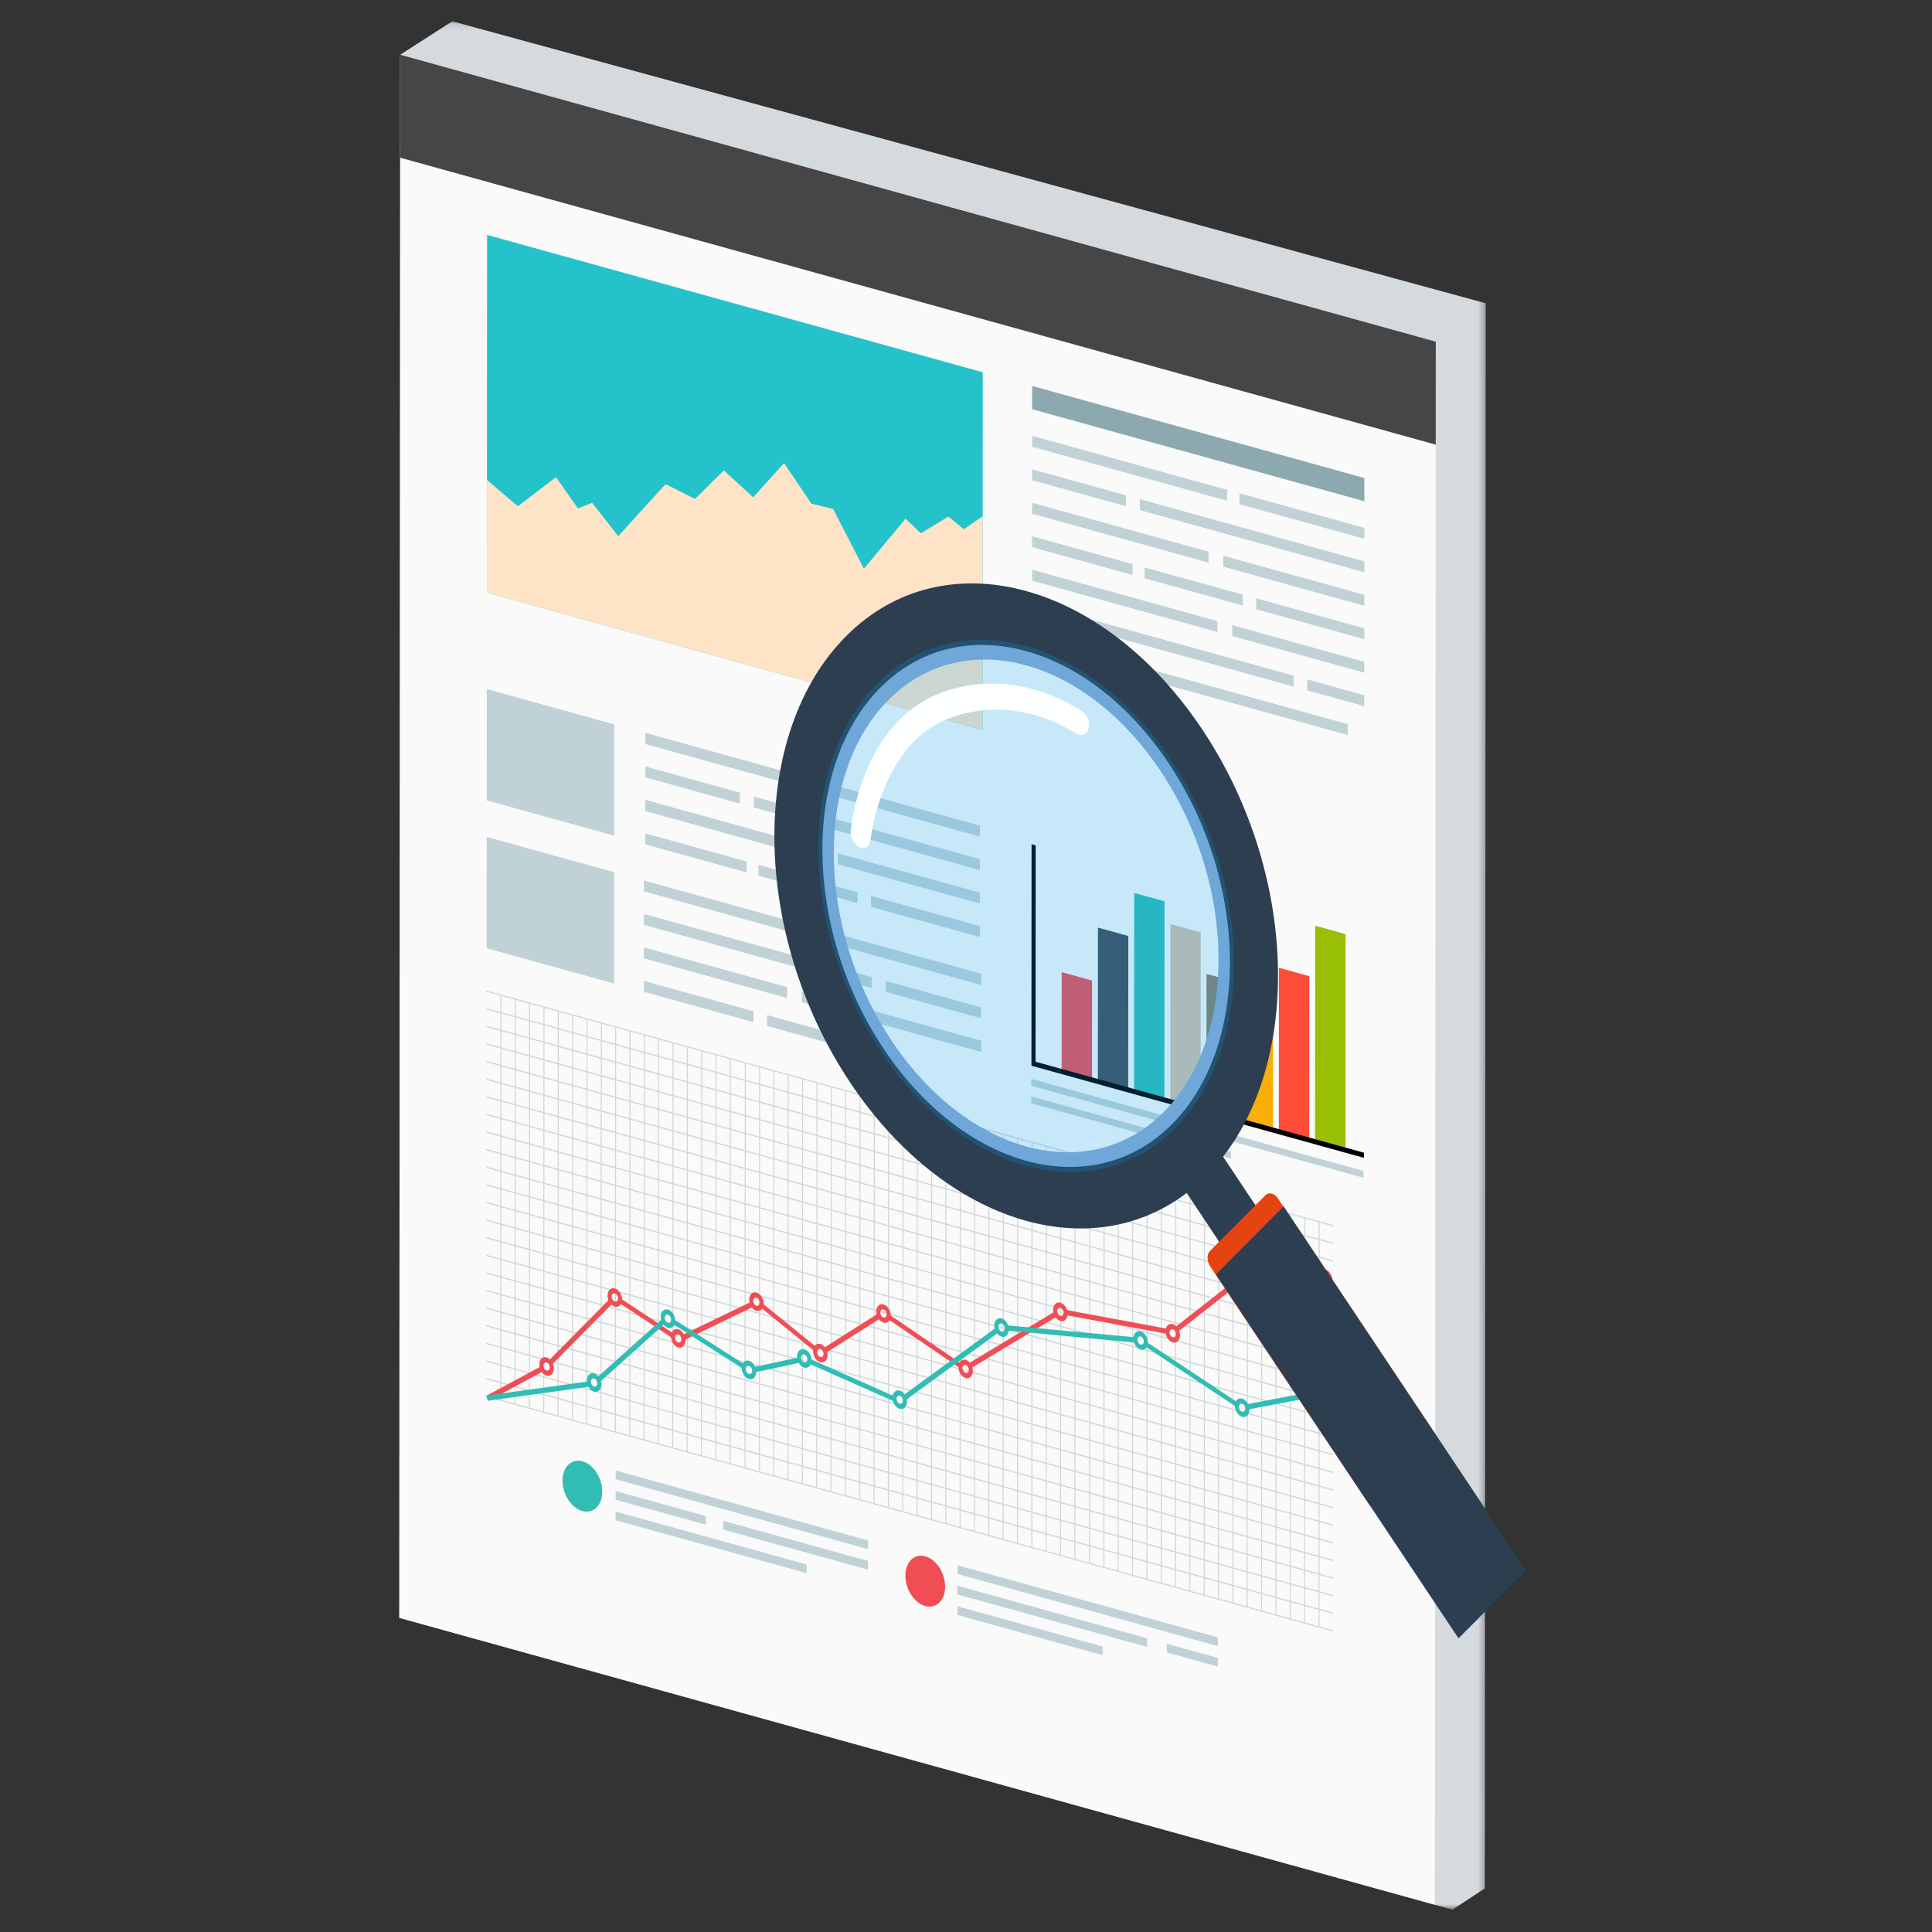
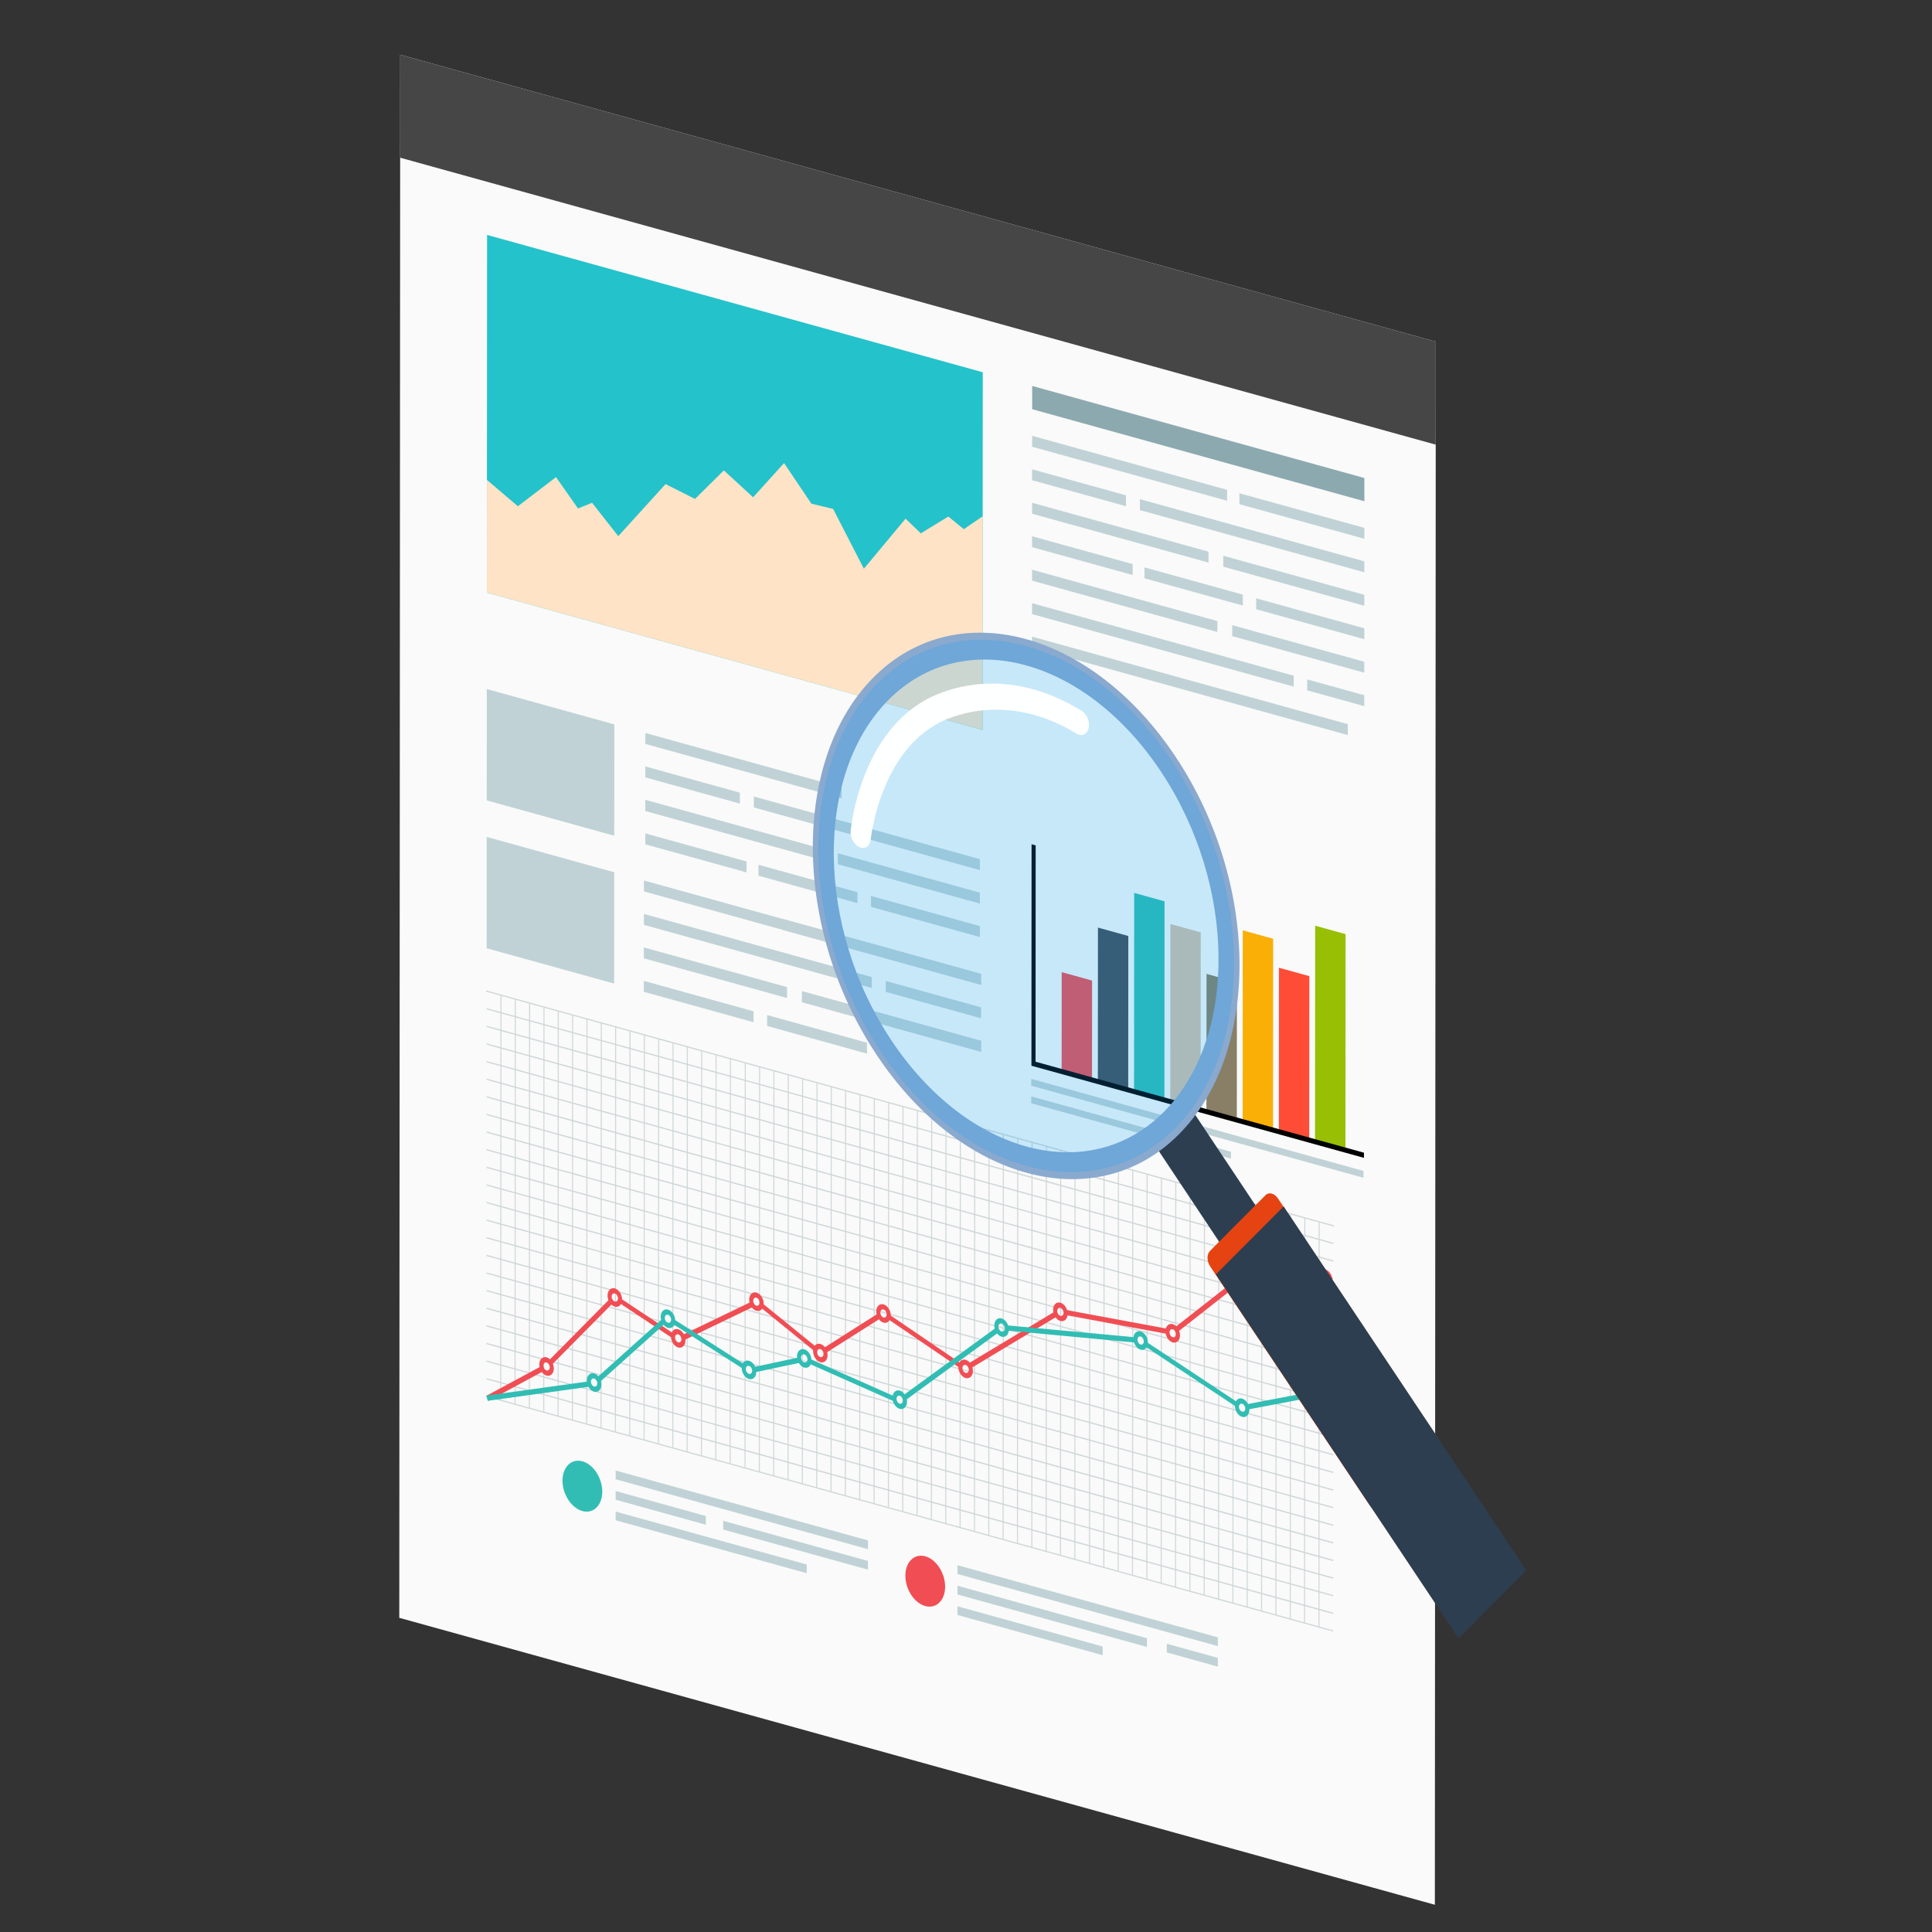
<svg xmlns="http://www.w3.org/2000/svg" xmlns:xlink="http://www.w3.org/1999/xlink" width="300px" height="300px" viewBox="0 0 300 300" version="1.1">
  <rect x="0" y="0" width="300" height="300" fill="#333333" stroke="none" />
  <title>Micro-Conversions-Thumbnail</title>
  <desc>Created with Sketch.</desc>
  <defs>
-     <polygon id="path-1" points="0 0.104 168.712 0.104 168.712 293.328 0 293.328" />
-   </defs>
+     </defs>
  <g id="Thumbnail" stroke="none" stroke-width="1" fill="none" fill-rule="evenodd">
    <rect id="Background" x="0" y="0" width="300" height="300" />
    <g id="Group-283-Copy" transform="translate(62, 3)">
      <g id="Group-3" transform="translate(0, 0.202)">
        <mask id="mask-2" fill="white">
          <use xlink:href="#path-1" />
        </mask>
        <g id="Clip-2" />
        <polygon id="Fill-1" fill="#D5DADE" mask="url(#mask-2)" points="8.228 0.104 0.144 5.295 -3.0555e-05 248.014 163.538 293.328 168.566 290.027 168.701 63.3 168.712 43.891" />
      </g>
      <polygon id="Fill-4" fill="#F9FAF9" points="0 248.215 160.805 292.772 160.949 50.053 0.144 5.496" />
      <polygon id="Fill-5" fill="#24C2CB" points="90.568 110.34 13.601 89.014 13.634 33.478 90.601 54.804" />
      <polygon id="Fill-6" fill="#464646" points="0.134 21.487 160.94 66.044 160.949 50.053 0.144 5.496" />
      <polygon id="Fill-7" fill="#8DA9B0" points="149.858 74.834 98.274 60.541 98.276 56.931 149.86 71.224" />
      <polygon id="Fill-8" fill="#C0D2D6" points="149.72 179.886 98.13 165.591 98.131 164.528 149.721 178.823" />
      <polygon id="Fill-9" fill="#C0D2D6" points="129.143 176.909 98.128 168.316 98.129 167.249 129.143 175.842" />
      <polygon id="Fill-10" fill="#C0D2D6" points="128.542 74.758 98.271 66.37 98.272 64.675 128.543 73.063" />
      <polygon id="Fill-11" fill="#C0D2D6" points="149.854 80.663 130.46 75.289 130.461 73.595 149.855 78.969" />
      <polygon id="Fill-12" fill="#C0D2D6" points="112.841 75.606 98.268 71.568 98.269 69.875 112.842 73.913" />
      <polygon id="Fill-13" fill="#C0D2D6" points="149.851 85.861 115.005 76.205 115.006 74.512 149.852 84.168" />
      <polygon id="Fill-14" fill="#C0D2D6" points="125.658 84.359 98.265 76.769 98.266 75.072 125.659 82.662" />
      <polygon id="Fill-15" fill="#C0D2D6" points="149.848 91.062 127.95 84.994 127.951 83.297 149.849 89.365" />
      <polygon id="Fill-16" fill="#C0D2D6" points="113.874 86.288 98.262 81.962 98.262 80.269 113.875 84.595" />
      <polygon id="Fill-17" fill="#C0D2D6" points="130.983 91.028 115.716 86.798 115.717 85.105 130.983 89.335" />
      <polygon id="Fill-18" fill="#C0D2D6" points="149.845 96.255 133.061 91.604 133.062 89.911 149.846 94.562" />
      <polygon id="Fill-19" fill="#C0D2D6" points="149.842 101.456 129.342 95.776 129.343 94.079 149.843 99.759" />
      <polygon id="Fill-20" fill="#C0D2D6" points="127.034 95.136 98.258 87.163 98.259 85.466 127.035 93.439" />
      <polygon id="Fill-21" fill="#C0D2D6" points="149.839 106.649 140.987 104.197 140.988 102.503 149.84 104.956" />
      <polygon id="Fill-22" fill="#C0D2D6" points="138.887 103.615 98.255 92.356 98.256 90.663 138.888 101.921" />
      <polygon id="Fill-23" fill="#C0D2D6" points="147.279 111.14 98.252 97.555 98.253 95.862 147.28 109.447" />
      <polygon id="Fill-24" fill="#D0D7D9" points="145.001 250.346 13.533 213.918 13.534 213.725 145.001 250.153" />
      <polygon id="Fill-25" fill="#D0D7D9" points="145.003 247.617 13.535 211.189 13.535 210.985 145.003 247.413" />
      <polygon id="Fill-26" fill="#D0D7D9" points="145.004 244.877 13.537 208.449 13.537 208.252 145.004 244.68" />
      <polygon id="Fill-27" fill="#D0D7D9" points="145.006 242.145 13.538 205.716 13.539 205.515 145.006 241.944" />
      <polygon id="Fill-28" fill="#D0D7D9" points="145.008 239.408 13.54 202.98 13.54 202.776 145.008 239.204" />
      <polygon id="Fill-29" fill="#D0D7D9" points="145.009 236.676 13.542 200.248 13.542 200.043 145.009 236.471" />
      <polygon id="Fill-30" fill="#D0D7D9" points="145.011 233.936 13.543 197.507 13.543 197.307 145.011 233.735" />
      <polygon id="Fill-31" fill="#D0D7D9" points="145.012 231.203 13.545 194.775 13.545 194.578 145.012 231.006" />
      <polygon id="Fill-32" fill="#D0D7D9" points="145.014 228.467 13.546 192.039 13.547 191.838 145.014 228.266" />
      <polygon id="Fill-33" fill="#D0D7D9" points="145.016 225.73 13.548 189.302 13.548 189.101 145.016 225.529" />
      <polygon id="Fill-34" fill="#D0D7D9" points="145.017 222.994 13.55 186.566 13.55 186.369 145.017 222.797" />
      <polygon id="Fill-35" fill="#D0D7D9" points="145.019 220.262 13.551 183.834 13.552 183.633 145.019 220.061" />
      <polygon id="Fill-36" fill="#D0D7D9" points="145.021 217.525 13.553 181.097 13.553 180.901 145.021 217.328" />
      <polygon id="Fill-37" fill="#D0D7D9" points="145.022 214.789 13.555 178.361 13.555 178.164 145.022 214.592" />
      <polygon id="Fill-38" fill="#D0D7D9" points="145.024 212.053 13.556 175.625 13.556 175.428 145.024 211.855" />
      <polygon id="Fill-39" fill="#D0D7D9" points="145.025 209.32 13.558 172.892 13.558 172.691 145.025 209.119" />
      <polygon id="Fill-40" fill="#D0D7D9" points="145.027 206.583 13.56 170.155 13.56 169.955 145.027 206.383" />
      <polygon id="Fill-41" fill="#D0D7D9" points="145.029 203.851 13.561 167.423 13.561 167.218 145.029 203.646" />
      <polygon id="Fill-42" fill="#D0D7D9" points="145.03 201.111 13.563 164.683 13.563 164.486 145.03 200.914" />
      <polygon id="Fill-43" fill="#D0D7D9" points="145.032 198.379 13.564 161.951 13.565 161.754 145.032 198.181" />
      <polygon id="Fill-44" fill="#D0D7D9" points="145.034 195.642 13.566 159.214 13.566 159.014 145.034 195.442" />
      <polygon id="Fill-45" fill="#D0D7D9" points="145.035 192.91 13.568 156.482 13.568 156.277 145.035 192.705" />
      <polygon id="Fill-46" fill="#D0D7D9" points="145.037 190.169 13.569 153.741 13.569 153.545 145.037 189.972" />
      <polygon id="Fill-47" fill="#D0D7D9" points="145.146 187.467 13.479 150.984 13.48 150.787 145.146 187.27" />
      <polygon id="Fill-48" fill="#D0D7D9" points="104.817 239.136 104.974 239.18 105.011 176.244 104.854 176.2" />
      <polygon id="Fill-49" fill="#D0D7D9" points="102.59 238.52 102.751 238.564 102.788 175.628 102.627 175.583" />
      <polygon id="Fill-50" fill="#D0D7D9" points="100.364 237.903 100.525 237.947 100.562 175.011 100.401 174.966" />
      <polygon id="Fill-51" fill="#D0D7D9" points="98.138 237.286 98.298 237.33 98.336 174.394 98.175 174.349" />
      <polygon id="Fill-52" fill="#D0D7D9" points="95.912 236.669 96.072 236.714 96.109 173.777 95.949 173.733" />
      <polygon id="Fill-53" fill="#D0D7D9" points="93.683 236.051 93.843 236.096 93.88 173.159 93.721 173.115" />
      <polygon id="Fill-54" fill="#D0D7D9" points="91.457 235.435 91.619 235.48 91.657 172.543 91.494 172.498" />
      <polygon id="Fill-55" fill="#D0D7D9" points="89.233 234.818 89.391 234.862 89.429 171.926 89.27 171.882" />
      <polygon id="Fill-56" fill="#D0D7D9" points="87.006 234.201 87.165 234.246 87.202 171.309 87.043 171.265" />
      <polygon id="Fill-57" fill="#D0D7D9" points="84.778 233.584 84.937 233.628 84.974 170.692 84.815 170.647" />
      <polygon id="Fill-58" fill="#D0D7D9" points="82.552 232.967 82.713 233.012 82.75 170.075 82.589 170.031" />
      <polygon id="Fill-59" fill="#D0D7D9" points="80.325 232.35 80.484 232.394 80.522 169.458 80.363 169.414" />
      <polygon id="Fill-60" fill="#D0D7D9" points="78.096 231.733 78.258 231.778 78.295 168.841 78.133 168.796" />
      <polygon id="Fill-61" fill="#D0D7D9" points="75.871 231.116 76.03 231.16 76.068 168.224 75.908 168.179" />
      <polygon id="Fill-62" fill="#D0D7D9" points="73.645 230.499 73.809 230.545 73.846 167.608 73.682 167.563" />
      <polygon id="Fill-63" fill="#D0D7D9" points="71.419 229.882 71.579 229.927 71.616 166.99 71.456 166.946" />
      <polygon id="Fill-64" fill="#D0D7D9" points="69.189 229.265 69.351 229.309 69.388 166.373 69.226 166.328" />
      <polygon id="Fill-65" fill="#D0D7D9" points="66.966 228.648 67.125 228.692 67.162 165.756 67.003 165.712" />
      <polygon id="Fill-66" fill="#D0D7D9" points="64.74 228.032 64.897 228.075 64.934 165.139 64.777 165.095" />
      <polygon id="Fill-67" fill="#D0D7D9" points="62.512 227.414 62.67 227.459 62.708 164.522 62.549 164.478" />
      <polygon id="Fill-68" fill="#D0D7D9" points="60.285 226.797 60.446 226.842 60.483 163.905 60.323 163.861" />
      <polygon id="Fill-69" fill="#D0D7D9" points="58.057 226.18 58.216 226.224 58.254 163.288 58.094 163.244" />
      <polygon id="Fill-70" fill="#D0D7D9" points="55.831 225.563 55.992 225.608 56.029 162.671 55.868 162.626" />
      <polygon id="Fill-71" fill="#D0D7D9" points="53.606 224.947 53.765 224.991 53.803 162.054 53.643 162.01" />
      <polygon id="Fill-72" fill="#D0D7D9" points="142.724 249.64 142.882 249.684 142.919 186.747 142.761 186.704" />
      <polygon id="Fill-73" fill="#D0D7D9" points="140.495 249.022 140.653 249.066 140.69 186.13 140.532 186.086" />
      <polygon id="Fill-74" fill="#D0D7D9" points="138.272 248.407 138.429 248.45 138.467 185.514 138.309 185.47" />
      <polygon id="Fill-75" fill="#D0D7D9" points="136.042 247.789 136.203 247.833 136.24 184.897 136.08 184.852" />
      <polygon id="Fill-76" fill="#D0D7D9" points="133.816 247.172 133.977 247.216 134.014 184.28 133.853 184.235" />
      <polygon id="Fill-77" fill="#D0D7D9" points="131.59 246.555 131.747 246.598 131.784 183.662 131.627 183.618" />
      <polygon id="Fill-78" fill="#D0D7D9" points="129.366 245.939 129.524 245.982 129.561 183.046 129.404 183.002" />
      <polygon id="Fill-79" fill="#D0D7D9" points="127.137 245.321 127.298 245.366 127.335 182.429 127.174 182.385" />
      <polygon id="Fill-80" fill="#D0D7D9" points="124.91 244.704 125.071 244.749 125.108 181.812 124.948 181.767" />
      <polygon id="Fill-81" fill="#D0D7D9" points="122.684 244.087 122.842 244.131 122.879 181.194 122.721 181.151" />
      <polygon id="Fill-82" fill="#D0D7D9" points="120.458 243.471 120.619 243.515 120.656 180.578 120.495 180.534" />
      <polygon id="Fill-83" fill="#D0D7D9" points="118.231 242.854 118.392 242.898 118.429 179.961 118.269 179.917" />
      <polygon id="Fill-84" fill="#D0D7D9" points="116.002 242.236 116.166 242.281 116.203 179.345 116.039 179.299" />
      <polygon id="Fill-85" fill="#D0D7D9" points="113.776 241.619 113.936 241.663 113.974 178.727 113.813 178.683" />
      <polygon id="Fill-86" fill="#D0D7D9" points="111.552 241.003 111.71 241.047 111.747 178.11 111.59 178.066" />
      <polygon id="Fill-87" fill="#D0D7D9" points="109.323 240.385 109.484 240.43 109.521 177.493 109.36 177.449" />
      <polygon id="Fill-88" fill="#D0D7D9" points="107.097 239.768 107.26 239.813 107.298 176.877 107.134 176.832" />
      <polygon id="Fill-89" fill="#D0D7D9" points="51.296 224.314 51.454 224.358 51.491 161.426 51.333 161.382" />
      <polygon id="Fill-90" fill="#D0D7D9" points="49.07 223.697 49.229 223.741 49.267 160.809 49.107 160.765" />
      <polygon id="Fill-91" fill="#D0D7D9" points="46.842 223.08 47.001 223.124 47.039 160.192 46.879 160.148" />
      <polygon id="Fill-92" fill="#D0D7D9" points="44.615 222.463 44.776 222.508 44.814 159.575 44.653 159.531" />
      <polygon id="Fill-93" fill="#D0D7D9" points="42.389 221.846 42.548 221.89 42.586 158.958 42.427 158.914" />
      <polygon id="Fill-94" fill="#D0D7D9" points="40.163 221.23 40.322 221.273 40.359 158.341 40.201 158.297" />
      <polygon id="Fill-95" fill="#D0D7D9" points="37.937 220.613 38.094 220.656 38.132 157.724 37.974 157.68" />
      <polygon id="Fill-96" fill="#D0D7D9" points="35.709 219.995 35.869 220.04 35.907 157.107 35.746 157.063" />
      <polygon id="Fill-97" fill="#D0D7D9" points="33.481 219.378 33.643 219.423 33.68 156.491 33.518 156.446" />
      <polygon id="Fill-98" fill="#D0D7D9" points="31.256 218.762 31.415 218.806 31.453 155.873 31.293 155.829" />
      <polygon id="Fill-99" fill="#D0D7D9" points="29.03 218.144 29.189 218.189 29.226 155.256 29.067 155.212" />
      <polygon id="Fill-100" fill="#D0D7D9" points="26.803 217.528 26.961 217.571 26.998 154.639 26.84 154.595" />
      <polygon id="Fill-101" fill="#D0D7D9" points="24.574 216.91 24.736 216.955 24.773 154.022 24.611 153.977" />
      <polygon id="Fill-102" fill="#D0D7D9" points="22.351 216.294 22.508 216.337 22.545 153.405 22.388 153.362" />
      <polygon id="Fill-103" fill="#D0D7D9" points="20.123 215.677 20.283 215.721 20.321 152.789 20.16 152.744" />
      <polygon id="Fill-104" fill="#D0D7D9" points="17.896 215.06 18.055 215.104 18.093 152.172 17.934 152.127" />
      <polygon id="Fill-105" fill="#D0D7D9" points="15.67 214.443 15.831 214.487 15.868 151.555 15.708 151.51" />
      <g id="Group-282" transform="translate(13.444, 68.645)">
        <path d="M74.498,140.302 C74.227,140.227 74.006,140.446 74.006,140.784 C74.006,141.123 74.226,141.464 74.497,141.539 C74.767,141.614 74.988,141.395 74.989,141.057 C74.989,140.718 74.767,140.377 74.498,140.302 M74.497,142.338 C73.873,142.165 73.368,141.391 73.369,140.608 C73.369,139.828 73.875,139.33 74.499,139.503 C75.119,139.675 75.627,140.454 75.627,141.233 C75.626,142.017 75.117,142.51 74.497,142.338" id="Fill-106" fill="#F04E54" />
        <path d="M51.94,137.84 C51.664,137.764 51.446,137.983 51.446,138.321 C51.446,138.664 51.663,139 51.939,139.076 C52.211,139.152 52.43,138.937 52.43,138.594 C52.431,138.255 52.212,137.916 51.94,137.84 M51.938,139.879 C51.313,139.706 50.811,138.929 50.812,138.146 C50.812,137.366 51.315,136.867 51.94,137.041 C52.562,137.213 53.067,137.991 53.066,138.771 C53.066,139.554 52.56,140.051 51.938,139.879" id="Fill-108" fill="#F04E54" />
        <path d="M119.25,125.815 C119.304,126.094 119.3,126.384 119.228,126.62 L129.747,127.247 C129.652,126.984 129.621,126.688 129.653,126.43 L119.25,125.815 Z" id="Fill-110" fill="#F04E54" />
        <path d="M107.418,135.189 L117.968,126.913 C117.76,126.737 117.609,126.479 117.53,126.213 L107,134.467 C107.201,134.648 107.343,134.904 107.418,135.189" id="Fill-112" fill="#F04E54" />
        <path d="M52.764,138.459 L61.166,133.139 C60.981,132.923 60.865,132.654 60.809,132.371 L52.423,137.691 C52.602,137.905 52.714,138.181 52.764,138.459" id="Fill-114" fill="#F04E54" />
        <path d="M8.511,140.546 L0.077,145.096 L0.421,145.869 L8.847,141.316 C8.67,141.098 8.558,140.827 8.511,140.546" id="Fill-116" fill="#F04E54" />
        <path d="M30.679,136.505 L41.405,131.333 C41.241,131.103 41.142,130.823 41.106,130.542 L30.525,135.64 C30.648,135.914 30.7,136.223 30.679,136.505" id="Fill-118" fill="#F04E54" />
        <path d="M28.959,135.304 L20.978,130.005 C21.002,130.283 20.962,130.556 20.855,130.759 L28.853,136.07 C28.823,135.79 28.858,135.516 28.959,135.304" id="Fill-120" fill="#F04E54" />
        <path d="M19.198,130.091 L9.847,139.542 C10.047,139.727 10.185,139.982 10.259,140.258 L19.608,130.818 C19.404,130.628 19.269,130.371 19.198,130.091" id="Fill-122" fill="#F04E54" />
        <path d="M42.931,130.721 C42.947,131.001 42.901,131.272 42.788,131.473 L50.958,138.108 C50.985,137.84 51.077,137.605 51.234,137.455 L42.931,130.721 Z" id="Fill-124" fill="#F04E54" />
        <path d="M62.616,132.462 C62.629,132.737 62.574,132.997 62.458,133.194 L73.579,140.769 C73.565,140.493 73.613,140.227 73.725,140.03 L62.616,132.462 Z" id="Fill-126" fill="#F04E54" />
        <path d="M105.724,134.669 L90.041,131.756 C90.129,132.028 90.154,132.315 90.123,132.574 L105.667,135.46 C105.623,135.18 105.642,134.901 105.724,134.669" id="Fill-128" fill="#F04E54" />
        <path d="M88.306,132.031 L74.994,140.038 C75.183,140.236 75.309,140.504 75.373,140.781 L88.598,132.829 C88.434,132.598 88.337,132.316 88.306,132.031" id="Fill-130" fill="#F04E54" />
        <path d="M9.426,139.921 C9.155,139.847 8.935,140.061 8.935,140.399 C8.934,140.746 9.154,141.079 9.425,141.153 C9.698,141.229 9.919,141.019 9.919,140.672 C9.919,140.334 9.699,139.997 9.426,139.921 M9.425,141.957 C8.803,141.785 8.299,141.011 8.3,140.224 C8.3,139.448 8.805,138.946 9.426,139.118 C10.047,139.29 10.555,140.073 10.554,140.848 C10.554,141.636 10.045,142.129 9.425,141.957" id="Fill-132" fill="#F04E54" />
        <path d="M20.029,129.215 C19.755,129.139 19.533,129.353 19.533,129.695 C19.533,130.034 19.754,130.375 20.028,130.451 C20.299,130.526 20.52,130.308 20.52,129.969 C20.52,129.626 20.3,129.29 20.029,129.215 M20.028,131.25 C19.404,131.078 18.896,130.303 18.896,129.519 C18.897,128.736 19.406,128.242 20.029,128.415 C20.648,128.587 21.155,129.361 21.154,130.145 C21.154,130.928 20.647,131.422 20.028,131.25" id="Fill-134" fill="#F04E54" />
        <path d="M29.869,135.56 C29.596,135.484 29.378,135.699 29.378,136.042 C29.377,136.381 29.596,136.721 29.868,136.796 C30.139,136.871 30.36,136.653 30.36,136.315 C30.36,135.972 30.14,135.635 29.869,135.56 M29.868,137.595 C29.244,137.423 28.741,136.649 28.741,135.866 C28.742,135.082 29.246,134.584 29.87,134.757 C30.492,134.929 30.996,135.707 30.996,136.491 C30.995,137.274 30.49,137.768 29.868,137.595" id="Fill-136" fill="#F04E54" />
        <path d="M42.012,129.856 C41.743,129.781 41.522,130 41.522,130.338 C41.522,130.685 41.742,131.021 42.012,131.096 C42.284,131.172 42.506,130.957 42.506,130.611 C42.506,130.273 42.285,129.931 42.012,129.856 M42.011,131.895 C41.391,131.723 40.886,130.946 40.886,130.162 C40.887,129.387 41.392,128.889 42.013,129.061 C42.635,129.233 43.143,130.012 43.143,130.787 C43.142,131.571 42.633,132.068 42.011,131.895" id="Fill-138" fill="#F04E54" />
        <path d="M61.746,131.693 C61.477,131.618 61.258,131.841 61.258,132.176 C61.257,132.519 61.476,132.858 61.745,132.933 C62.016,133.008 62.238,132.791 62.238,132.448 C62.239,132.113 62.017,131.768 61.746,131.693 M61.745,133.733 C61.126,133.561 60.618,132.782 60.618,131.999 C60.619,131.219 61.128,130.727 61.746,130.898 C62.37,131.071 62.876,131.845 62.876,132.625 C62.876,133.408 62.368,133.906 61.745,133.733" id="Fill-140" fill="#F04E54" />
        <path d="M89.216,131.437 C88.945,131.362 88.725,131.581 88.725,131.919 C88.725,132.261 88.945,132.602 89.216,132.678 C89.49,132.753 89.707,132.534 89.707,132.191 C89.707,131.853 89.49,131.513 89.216,131.437 M89.215,133.472 C88.591,133.3 88.085,132.525 88.085,131.742 C88.086,130.958 88.593,130.465 89.217,130.638 C89.84,130.81 90.343,131.584 90.343,132.368 C90.343,133.151 89.839,133.645 89.215,133.472" id="Fill-142" fill="#F04E54" />
        <path d="M106.656,134.765 C106.386,134.69 106.165,134.905 106.165,135.247 C106.165,135.59 106.385,135.927 106.656,136.001 C106.926,136.077 107.147,135.862 107.147,135.519 C107.147,135.177 106.927,134.84 106.656,134.765 M106.655,136.805 C106.035,136.633 105.528,135.855 105.529,135.071 C105.529,134.291 106.036,133.794 106.657,133.966 C107.28,134.139 107.787,134.917 107.786,135.697 C107.786,136.48 107.279,136.977 106.655,136.805" id="Fill-144" fill="#F04E54" />
        <path d="M118.381,125.358 C118.107,125.282 117.89,125.493 117.89,125.836 C117.889,126.178 118.107,126.518 118.381,126.594 C118.651,126.669 118.869,126.449 118.869,126.107 C118.869,125.765 118.652,125.432 118.381,125.358 M118.38,127.389 C117.76,127.217 117.25,126.438 117.25,125.659 C117.251,124.875 117.761,124.383 118.382,124.554 C119.005,124.727 119.505,125.5 119.505,126.283 C119.504,127.063 119.003,127.562 118.38,127.389" id="Fill-146" fill="#F04E54" />
        <path d="M130.34,126.257 C130.068,126.182 129.848,126.401 129.848,126.735 C129.848,127.082 130.068,127.418 130.339,127.493 C130.61,127.568 130.83,127.354 130.83,127.008 C130.83,126.673 130.61,126.332 130.34,126.257 M130.338,128.289 C129.715,128.116 129.211,127.347 129.212,126.559 C129.212,125.783 129.716,125.285 130.34,125.458 C130.963,125.631 131.467,126.408 131.466,127.184 C131.466,127.971 130.962,128.462 130.338,128.289" id="Fill-148" fill="#F04E54" />
        <path d="M118.035,146.424 C118.173,146.671 118.246,146.959 118.258,147.234 L129.421,145.117 C129.324,144.842 129.289,144.545 129.328,144.28 L118.035,146.424 Z" id="Fill-150" fill="#31BDB4" />
        <path d="M15.936,142.859 L0.083,145.059 L0.284,145.87 L16.186,143.665 C16.036,143.422 15.956,143.136 15.936,142.859" id="Fill-152" fill="#31BDB4" />
        <path d="M27.422,133.145 L17.385,142.143 C17.572,142.352 17.689,142.628 17.742,142.915 L27.754,133.938 C27.579,133.716 27.467,133.433 27.422,133.145" id="Fill-154" fill="#31BDB4" />
        <path d="M40.079,140.165 L29.242,133.236 C29.261,133.513 29.221,133.782 29.115,133.989 L39.941,140.906 C39.924,140.634 39.967,140.362 40.079,140.165" id="Fill-156" fill="#31BDB4" />
        <path d="M48.462,139.164 L41.648,140.62 C41.758,140.882 41.797,141.184 41.772,141.445 L48.733,139.964 C48.581,139.729 48.49,139.444 48.462,139.164" id="Fill-158" fill="#31BDB4" />
        <path d="M63.379,145.152 L50.291,139.344 C50.318,139.624 50.282,139.897 50.179,140.101 L63.4,145.966 C63.33,145.69 63.324,145.401 63.379,145.152" id="Fill-160" fill="#31BDB4" />
        <path d="M79.238,134.5 L64.863,144.977 C65.029,145.212 65.134,145.493 65.174,145.779 L79.562,135.283 C79.388,135.062 79.279,134.784 79.238,134.5" id="Fill-162" fill="#31BDB4" />
        <path d="M102.605,136.742 C102.617,137.016 102.56,137.281 102.441,137.472 L116.416,146.739 C116.426,146.47 116.501,146.223 116.634,146.047 L102.605,136.742 Z" id="Fill-164" fill="#31BDB4" />
        <path d="M100.844,136.829 C100.759,136.553 100.744,136.262 100.791,136.01 L80.964,134.159 C81.056,134.425 81.084,134.716 81.044,134.973 L100.844,136.829 Z" id="Fill-166" fill="#31BDB4" />
        <path d="M49.443,138.676 C49.171,138.601 48.952,138.816 48.952,139.158 C48.951,139.497 49.17,139.833 49.442,139.908 C49.713,139.983 49.935,139.769 49.935,139.431 C49.936,139.088 49.714,138.751 49.443,138.676 M49.442,140.712 C48.818,140.539 48.313,139.761 48.314,138.981 C48.314,138.198 48.82,137.701 49.443,137.873 C50.065,138.046 50.571,138.823 50.57,139.607 C50.57,140.386 50.064,140.884 49.442,140.712" id="Fill-168" fill="#31BDB4" />
        <path d="M40.859,140.453 C40.589,140.377 40.367,140.587 40.366,140.937 C40.366,141.273 40.588,141.614 40.859,141.688 C41.13,141.764 41.352,141.545 41.352,141.211 C41.352,140.86 41.13,140.527 40.859,140.453 M40.858,142.487 C40.235,142.315 39.728,141.541 39.729,140.761 C39.729,139.973 40.236,139.48 40.86,139.653 C41.482,139.825 41.987,140.599 41.986,141.387 C41.986,142.166 41.48,142.66 40.858,142.487" id="Fill-170" fill="#31BDB4" />
        <path d="M64.266,145.087 C63.995,145.012 63.773,145.222 63.772,145.564 C63.772,145.907 63.994,146.244 64.265,146.319 C64.536,146.394 64.759,146.181 64.76,145.838 C64.76,145.496 64.537,145.162 64.266,145.087 M64.264,147.118 C63.641,146.946 63.134,146.171 63.135,145.388 C63.135,144.609 63.642,144.111 64.266,144.283 C64.886,144.456 65.396,145.235 65.396,146.014 C65.395,146.798 64.885,147.29 64.264,147.118" id="Fill-172" fill="#31BDB4" />
        <path d="M80.081,133.88 C79.807,133.804 79.587,134.018 79.586,134.361 C79.586,134.703 79.807,135.036 80.081,135.112 C80.351,135.186 80.572,134.976 80.572,134.634 C80.572,134.291 80.352,133.954 80.081,133.88 M80.08,135.915 C79.456,135.742 78.95,134.968 78.95,134.184 C78.951,133.401 79.458,132.903 80.082,133.076 C80.703,133.248 81.21,134.027 81.21,134.81 C81.209,135.593 80.702,136.087 80.08,135.915" id="Fill-174" fill="#31BDB4" />
        <path d="M101.673,135.889 C101.402,135.814 101.185,136.037 101.185,136.379 C101.184,136.718 101.402,137.058 101.673,137.133 C101.946,137.209 102.164,136.99 102.164,136.651 C102.164,136.308 101.947,135.965 101.673,135.889 M101.672,137.932 C101.048,137.759 100.545,136.982 100.546,136.202 C100.546,135.419 101.05,134.921 101.673,135.093 C102.297,135.266 102.807,136.045 102.806,136.829 C102.806,137.608 102.295,138.105 101.672,137.932" id="Fill-176" fill="#31BDB4" />
        <path d="M117.43,146.327 C117.16,146.252 116.939,146.467 116.939,146.805 C116.938,147.151 117.159,147.488 117.43,147.563 C117.703,147.639 117.924,147.425 117.924,147.078 C117.924,146.74 117.704,146.403 117.43,146.327 M117.429,148.362 C116.809,148.191 116.302,147.412 116.303,146.629 C116.303,145.849 116.81,145.352 117.431,145.524 C118.057,145.697 118.561,146.475 118.561,147.255 C118.56,148.038 118.056,148.536 117.429,148.362" id="Fill-178" fill="#31BDB4" />
        <path d="M130.241,144.021 C129.97,143.946 129.743,144.163 129.743,144.505 C129.743,144.84 129.969,145.186 130.24,145.261 C130.508,145.335 130.731,145.114 130.732,144.779 C130.732,144.437 130.509,144.095 130.241,144.021 M130.24,146.061 C129.616,145.888 129.103,145.108 129.104,144.328 C129.104,143.545 129.618,143.049 130.241,143.222 C130.861,143.394 131.368,144.172 131.368,144.956 C131.367,145.735 130.86,146.233 130.24,146.061" id="Fill-180" fill="#31BDB4" />
        <path d="M16.809,142.412 C16.536,142.336 16.319,142.556 16.319,142.898 C16.318,143.237 16.536,143.577 16.808,143.652 C17.082,143.728 17.299,143.509 17.299,143.17 C17.299,142.828 17.083,142.488 16.809,142.412 M16.808,144.455 C16.185,144.283 15.677,143.504 15.678,142.721 C15.678,141.942 16.187,141.444 16.809,141.617 C17.433,141.79 17.939,142.568 17.939,143.347 C17.938,144.131 17.431,144.628 16.808,144.455" id="Fill-182" fill="#31BDB4" />
        <path d="M28.279,132.513 C28.008,132.438 27.789,132.648 27.789,132.995 C27.789,133.334 28.007,133.674 28.278,133.749 C28.549,133.824 28.769,133.605 28.77,133.267 C28.77,132.92 28.55,132.588 28.279,132.513 M28.278,134.548 C27.655,134.376 27.149,133.597 27.149,132.818 C27.15,132.034 27.657,131.537 28.279,131.709 C28.903,131.882 29.41,132.66 29.409,133.444 C29.408,134.223 28.901,134.721 28.278,134.548" id="Fill-184" fill="#31BDB4" />
        <path d="M18.074,159.979 C18.073,162.113 16.689,163.458 14.986,162.986 C13.282,162.514 11.902,160.403 11.903,158.269 C11.905,156.143 13.286,154.793 14.99,155.265 C16.694,155.737 18.075,157.853 18.074,159.979" id="Fill-186" fill="#31BDB4" />
        <polygon id="Fill-188" fill="#C0D2D6" points="59.335 168.907 20.155 158.051 20.156 156.696 59.336 167.553" />
        <polygon id="Fill-190" fill="#C0D2D6" points="59.333 172.088 36.852 165.859 36.853 164.509 59.334 170.738" />
        <polygon id="Fill-192" fill="#C0D2D6" points="34.157 165.112 20.153 161.232 20.154 159.882 34.158 163.762" />
        <polygon id="Fill-194" fill="#C0D2D6" points="49.825 172.64 20.151 164.418 20.152 163.071 49.825 171.293" />
        <path d="M71.314,174.731 C71.313,176.865 69.929,178.21 68.226,177.738 C66.524,177.267 65.141,175.155 65.142,173.021 C65.143,170.895 66.528,169.546 68.23,170.017 C69.934,170.489 71.315,172.605 71.314,174.731" id="Fill-196" fill="#F04E54" />
        <polygon id="Fill-198" fill="#C0D2D6" points="113.663 183.961 73.236 172.759 73.237 171.405 113.664 182.606" />
        <polygon id="Fill-200" fill="#C0D2D6" points="113.661 187.142 105.738 184.947 105.739 183.596 113.662 185.792" />
        <polygon id="Fill-202" fill="#C0D2D6" points="102.659 184.093 73.234 175.94 73.235 174.59 102.659 182.743" />
        <polygon id="Fill-204" fill="#C0D2D6" points="95.779 185.373 73.232 179.126 73.233 177.779 95.78 184.027" />
        <polygon id="Fill-206" fill="#FEE3C6" points="0.167 2.876 4.973 6.963 10.892 2.443 14.306 7.308 16.494 6.428 20.56 11.606 27.9 3.526 32.478 5.83 36.956 1.398 41.499 5.575 46.305 0.259 50.542 6.562 53.923 7.379 58.698 16.662 65.17 8.891 67.54 11.17 71.814 8.56 74.213 10.526 77.143 8.525 77.123 41.695 0.157 20.369" />
        <polygon id="Fill-208" fill="#C0D2D6" points="55.25 52.316 24.768 43.869 24.769 42.174 55.251 50.621" />
-         <polygon id="Fill-210" fill="#C0D2D6" points="76.717 58.264 24.768 43.87 24.769 42.174 76.718 56.569" />
        <polygon id="Fill-212" fill="#C0D2D6" points="39.439 53.134 24.765 49.068 24.766 47.371 39.44 51.437" />
        <polygon id="Fill-214" fill="#C0D2D6" points="76.714 63.463 41.617 53.738 41.618 52.041 76.714 61.766" />
        <polygon id="Fill-216" fill="#C0D2D6" points="52.344 61.912 24.762 54.27 24.762 52.573 52.344 60.215" />
        <polygon id="Fill-218" fill="#C0D2D6" points="52.344 61.912 24.762 54.27 24.762 52.573 52.344 60.215" />
        <polygon id="Fill-220" fill="#C0D2D6" points="76.71 68.664 54.652 62.552 54.653 60.855 76.711 66.967" />
        <polygon id="Fill-222" fill="#C0D2D6" points="40.482 63.819 24.759 59.462 24.759 57.766 40.482 62.122" />
        <polygon id="Fill-224" fill="#C0D2D6" points="57.706 68.592 42.332 64.332 42.332 62.635 57.707 66.895" />
        <polygon id="Fill-226" fill="#C0D2D6" points="76.707 73.857 59.804 69.173 59.805 67.476 76.708 72.16" />
        <polygon id="Fill-228" fill="#C0D2D6" points="19.933 58.125 0.138 52.64 0.148 35.352 19.943 40.837" />
        <polygon id="Fill-230" fill="#C0D2D6" points="46.177 72.765 76.897 81.277 76.898 79.584 46.178 71.072" />
        <polygon id="Fill-232" fill="#C0D2D6" points="24.543 66.771 76.897 81.277 76.898 79.584 24.544 65.078" />
        <polygon id="Fill-234" fill="#C0D2D6" points="62.103 82.376 76.894 86.474 76.895 84.777 62.104 80.679" />
        <polygon id="Fill-236" fill="#C0D2D6" points="24.54 71.968 59.911 81.768 59.912 80.071 24.541 70.271" />
        <polygon id="Fill-238" fill="#C0D2D6" points="49.091 83.968 76.89 91.671 76.892 89.978 49.092 82.276" />
        <polygon id="Fill-240" fill="#C0D2D6" points="49.091 83.968 76.89 91.671 76.892 89.978 49.092 82.276" />
        <polygon id="Fill-242" fill="#C0D2D6" points="24.537 77.165 46.764 83.324 46.765 81.631 24.538 75.472" />
        <polygon id="Fill-244" fill="#C0D2D6" points="43.68 87.667 59.176 91.961 59.177 90.268 43.681 85.974" />
        <polygon id="Fill-246" fill="#C0D2D6" points="24.534 82.362 41.57 87.083 41.571 85.39 24.535 80.669" />
        <polygon id="Fill-248" fill="#C0D2D6" points="19.919 81.083 0.124 75.599 0.135 58.314 19.929 63.799" />
        <polygon id="Fill-250" fill="#434D57" points="99.746 97.607 95.032 96.301 95.047 72.39 99.76 73.696" />
        <polygon id="Fill-252" fill="#F04E54" points="94.125 96.049 89.408 94.742 89.417 79.309 94.134 80.615" />
        <polygon id="Fill-254" fill="#31BDB4" points="105.367 99.144 100.65 97.838 100.669 67.005 105.386 68.312" />
        <polygon id="Fill-256" fill="#D4C0AB" points="110.988 100.702 106.274 99.396 106.291 71.832 111.005 73.137" />
        <polygon id="Fill-258" fill="#897F66" points="116.609 102.259 111.892 100.953 111.905 79.581 116.622 80.888" />
        <polygon id="Fill-260" fill="#FAAF06" points="122.233 103.818 117.516 102.511 117.534 72.82 122.251 74.127" />
        <polygon id="Fill-262" fill="#FF4C36" points="127.851 105.375 123.134 104.067 123.149 78.625 127.866 79.932" />
        <polygon id="Fill-264" fill="#98BF04" points="133.475 106.933 128.755 105.625 128.775 72.098 133.495 73.405" />
        <polygon id="Fill-266" fill="#000000" points="136.353 108.147 84.716 93.84 84.737 59.448 85.375 59.625 85.356 93.218 136.353 107.348" />
        <path d="M136.368,140.848 C137.737,142.889 132.065,148.512 130.718,146.488 C122.631,134.363 103.748,105.961 103.748,105.961 L109.398,100.34 C109.398,100.34 128.379,128.852 136.368,140.848" id="Fill-268" fill="#2C3E50" />
        <path d="M104.824,48.162 C116.602,65.866 116.768,89.56 105.212,101.075 C93.649,112.61 74.746,107.592 62.966,89.892 C51.193,72.194 51.021,48.498 62.591,36.964 C74.138,25.444 93.062,30.457 104.824,48.162 M60.267,33.467 C47.454,46.259 47.627,72.529 60.689,92.164 C73.734,111.801 94.714,117.363 107.528,104.579 C120.354,91.811 120.162,65.505 107.119,45.888 C94.063,26.253 73.087,20.687 60.267,33.467" id="Fill-270" fill="#8AA9CF" />
-         <path d="M106.069,46.93 C118.552,65.67 118.72,90.787 106.47,102.998 C94.221,115.19 74.187,109.906 61.726,91.143 C49.248,72.383 49.081,47.273 61.328,35.055 C73.561,22.862 93.608,28.167 106.069,46.93 M56.018,27.06 C40.872,42.147 41.101,73.174 56.504,96.348 C71.901,119.523 96.665,126.078 111.795,111.002 C126.931,95.905 126.716,64.88 111.294,41.703 C95.888,18.533 71.134,11.978 56.018,27.06" id="Fill-272" fill="#2C3E50" />
        <path d="M116.177,77.567 C116.013,55.254 101.441,33.336 83.608,28.594 C65.779,23.88 51.462,38.149 51.633,60.475 C51.798,82.813 66.362,104.773 84.187,109.464 C102.026,114.175 116.333,99.911 116.177,77.567" id="Fill-274" fill-opacity="0.2" fill="#00A3FC" />
        <path d="M93.203,42.172 C92.822,42.541 92.242,42.608 91.694,42.256 C81.501,36.047 73.087,39.268 70.748,40.408 C61.171,45.067 59.783,58.547 59.758,58.69 C59.66,59.741 58.886,60.291 58.017,59.908 C57.175,59.557 56.55,58.404 56.644,57.386 C56.706,56.753 58.177,41.929 69.119,36.597 C72.458,35.008 81.428,31.929 92.481,38.703 C93.315,39.202 93.824,40.405 93.607,41.394 C93.521,41.723 93.373,41.977 93.203,42.172" id="Fill-276" fill="#FEFFFF" />
        <path d="M147.706,151.463 C148.238,152.265 148.247,153.346 147.727,153.868 L139.099,162.526 C138.579,163.047 137.716,162.821 137.184,162.023 L112.47,125 C111.935,124.202 111.923,123.115 112.446,122.595 L121.068,113.938 C121.591,113.414 122.454,113.641 122.989,114.439 L147.706,151.463 Z" id="Fill-278" fill="#E64312" />
        <polygon id="Fill-280" fill="#2C3E50" points="161.552 172.194 151.033 182.754 113.357 126.246 123.877 115.685" />
      </g>
    </g>
  </g>
</svg>